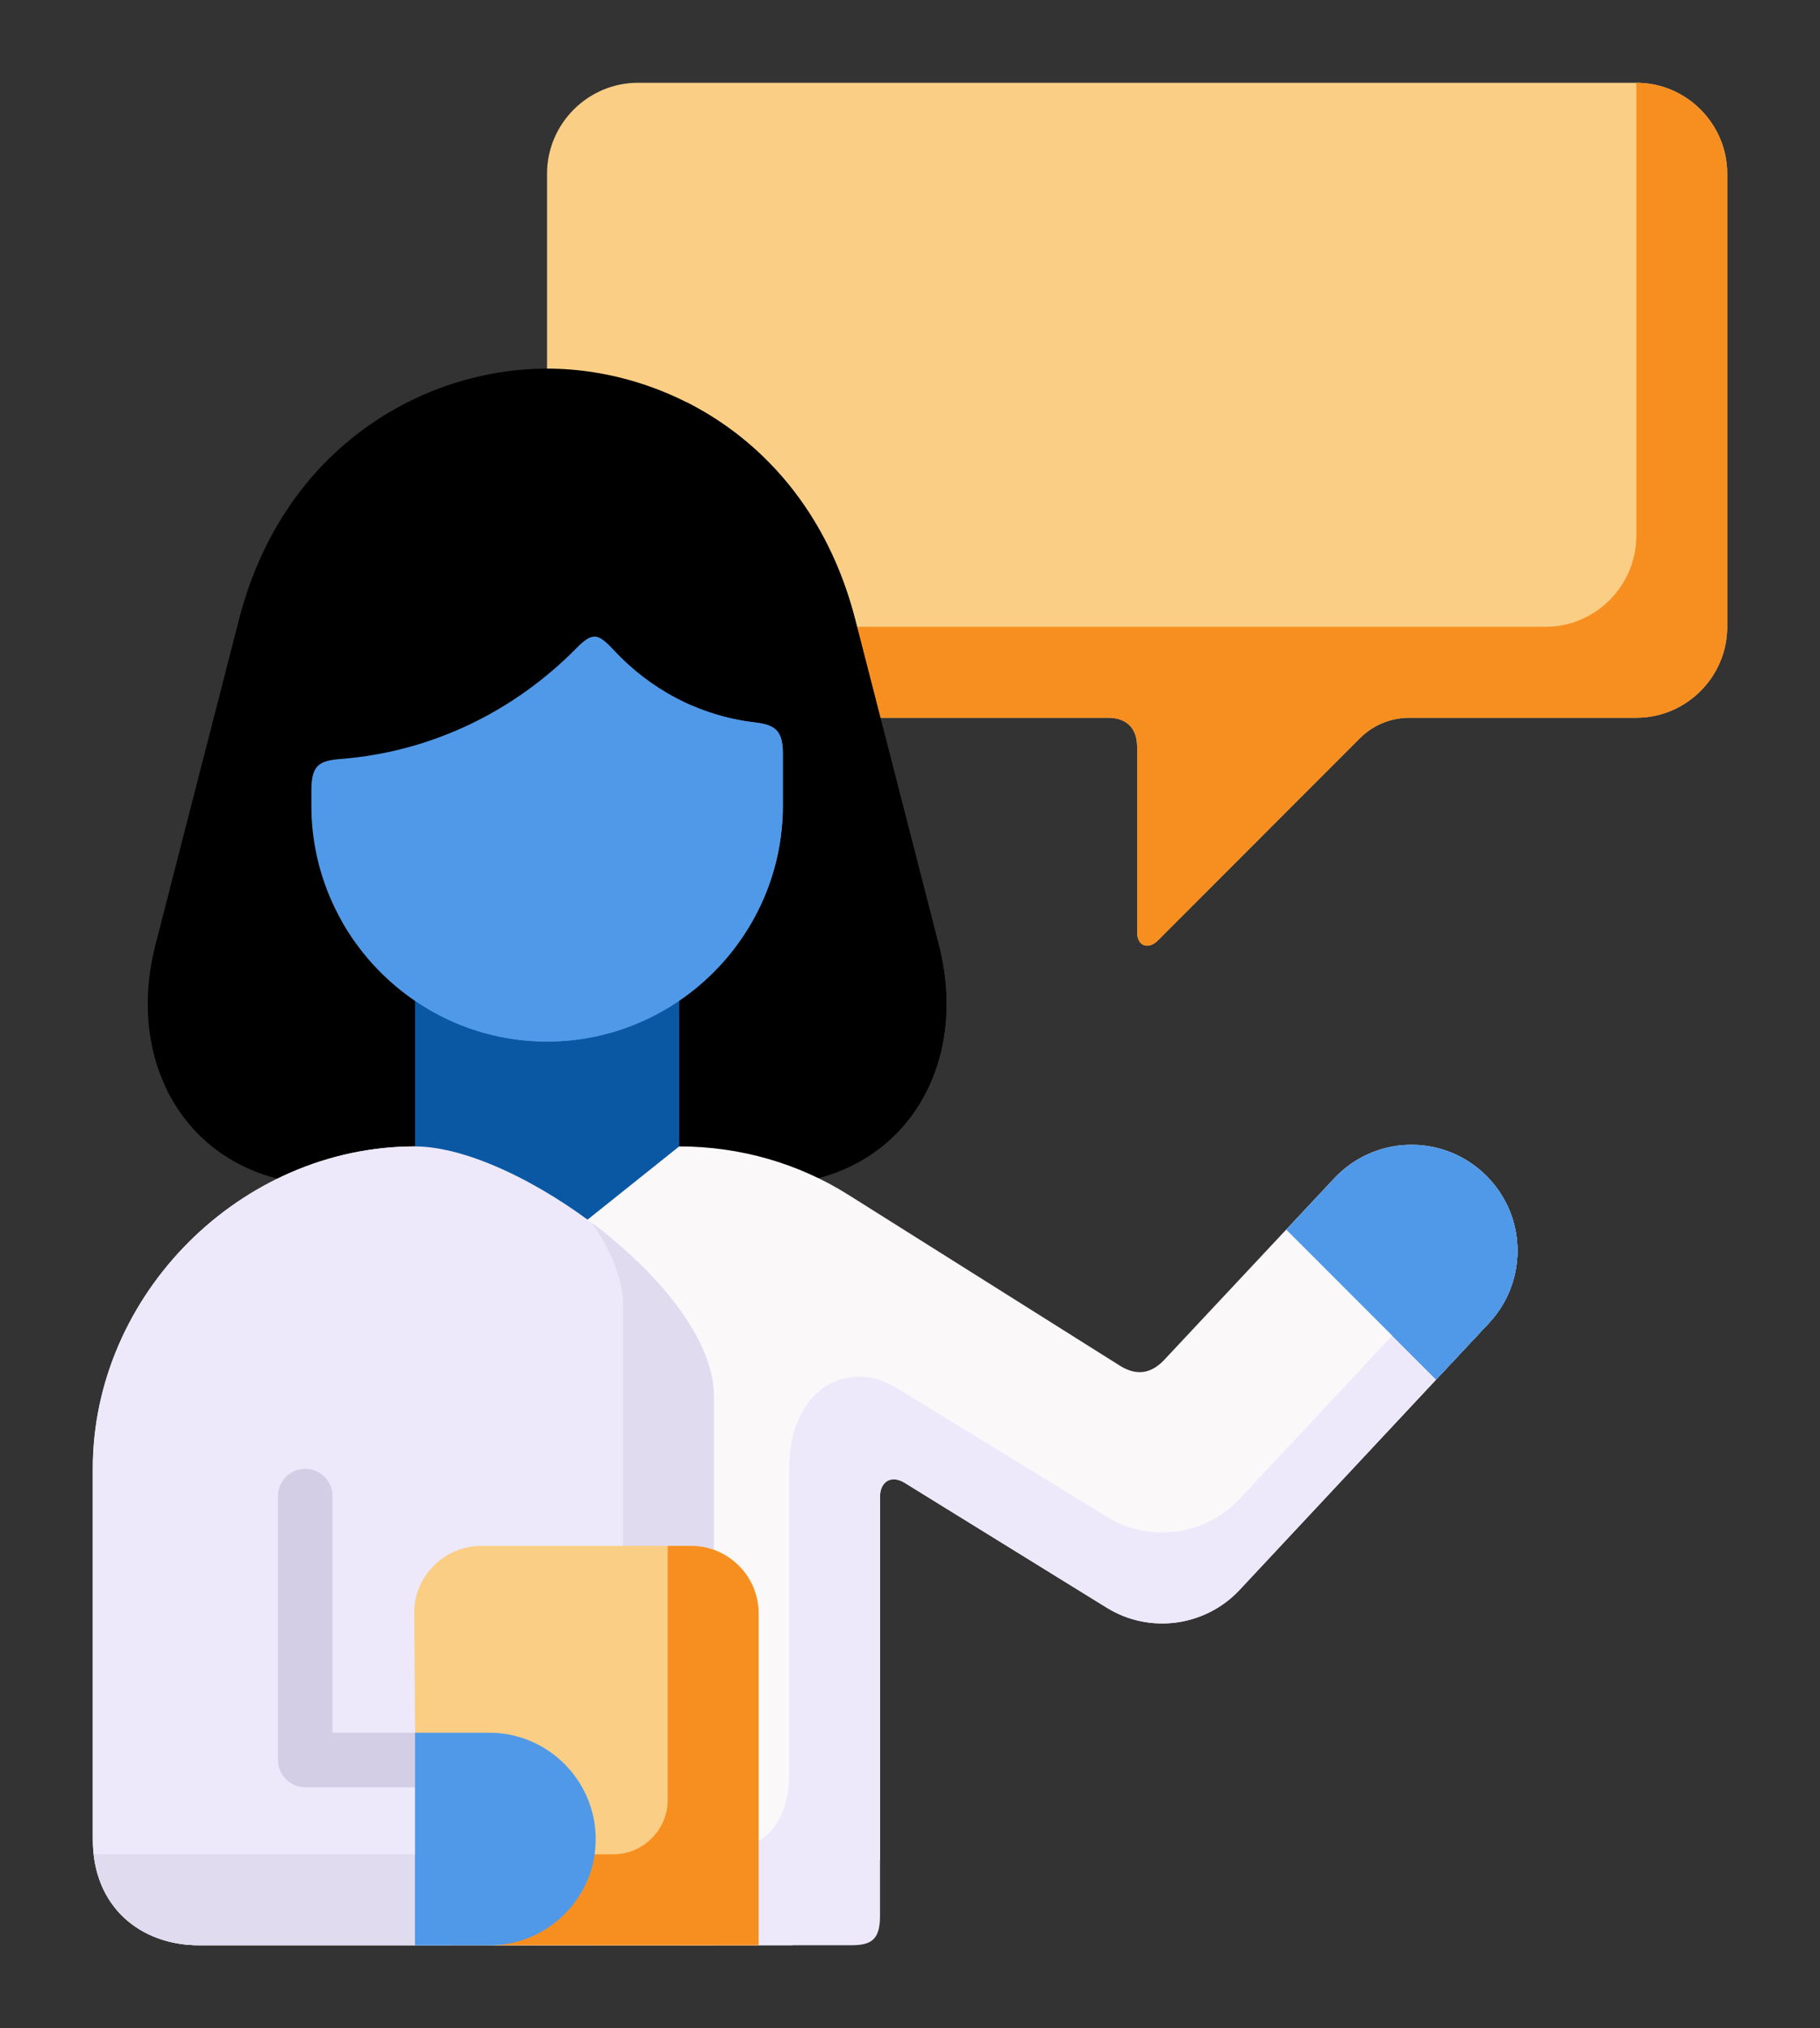
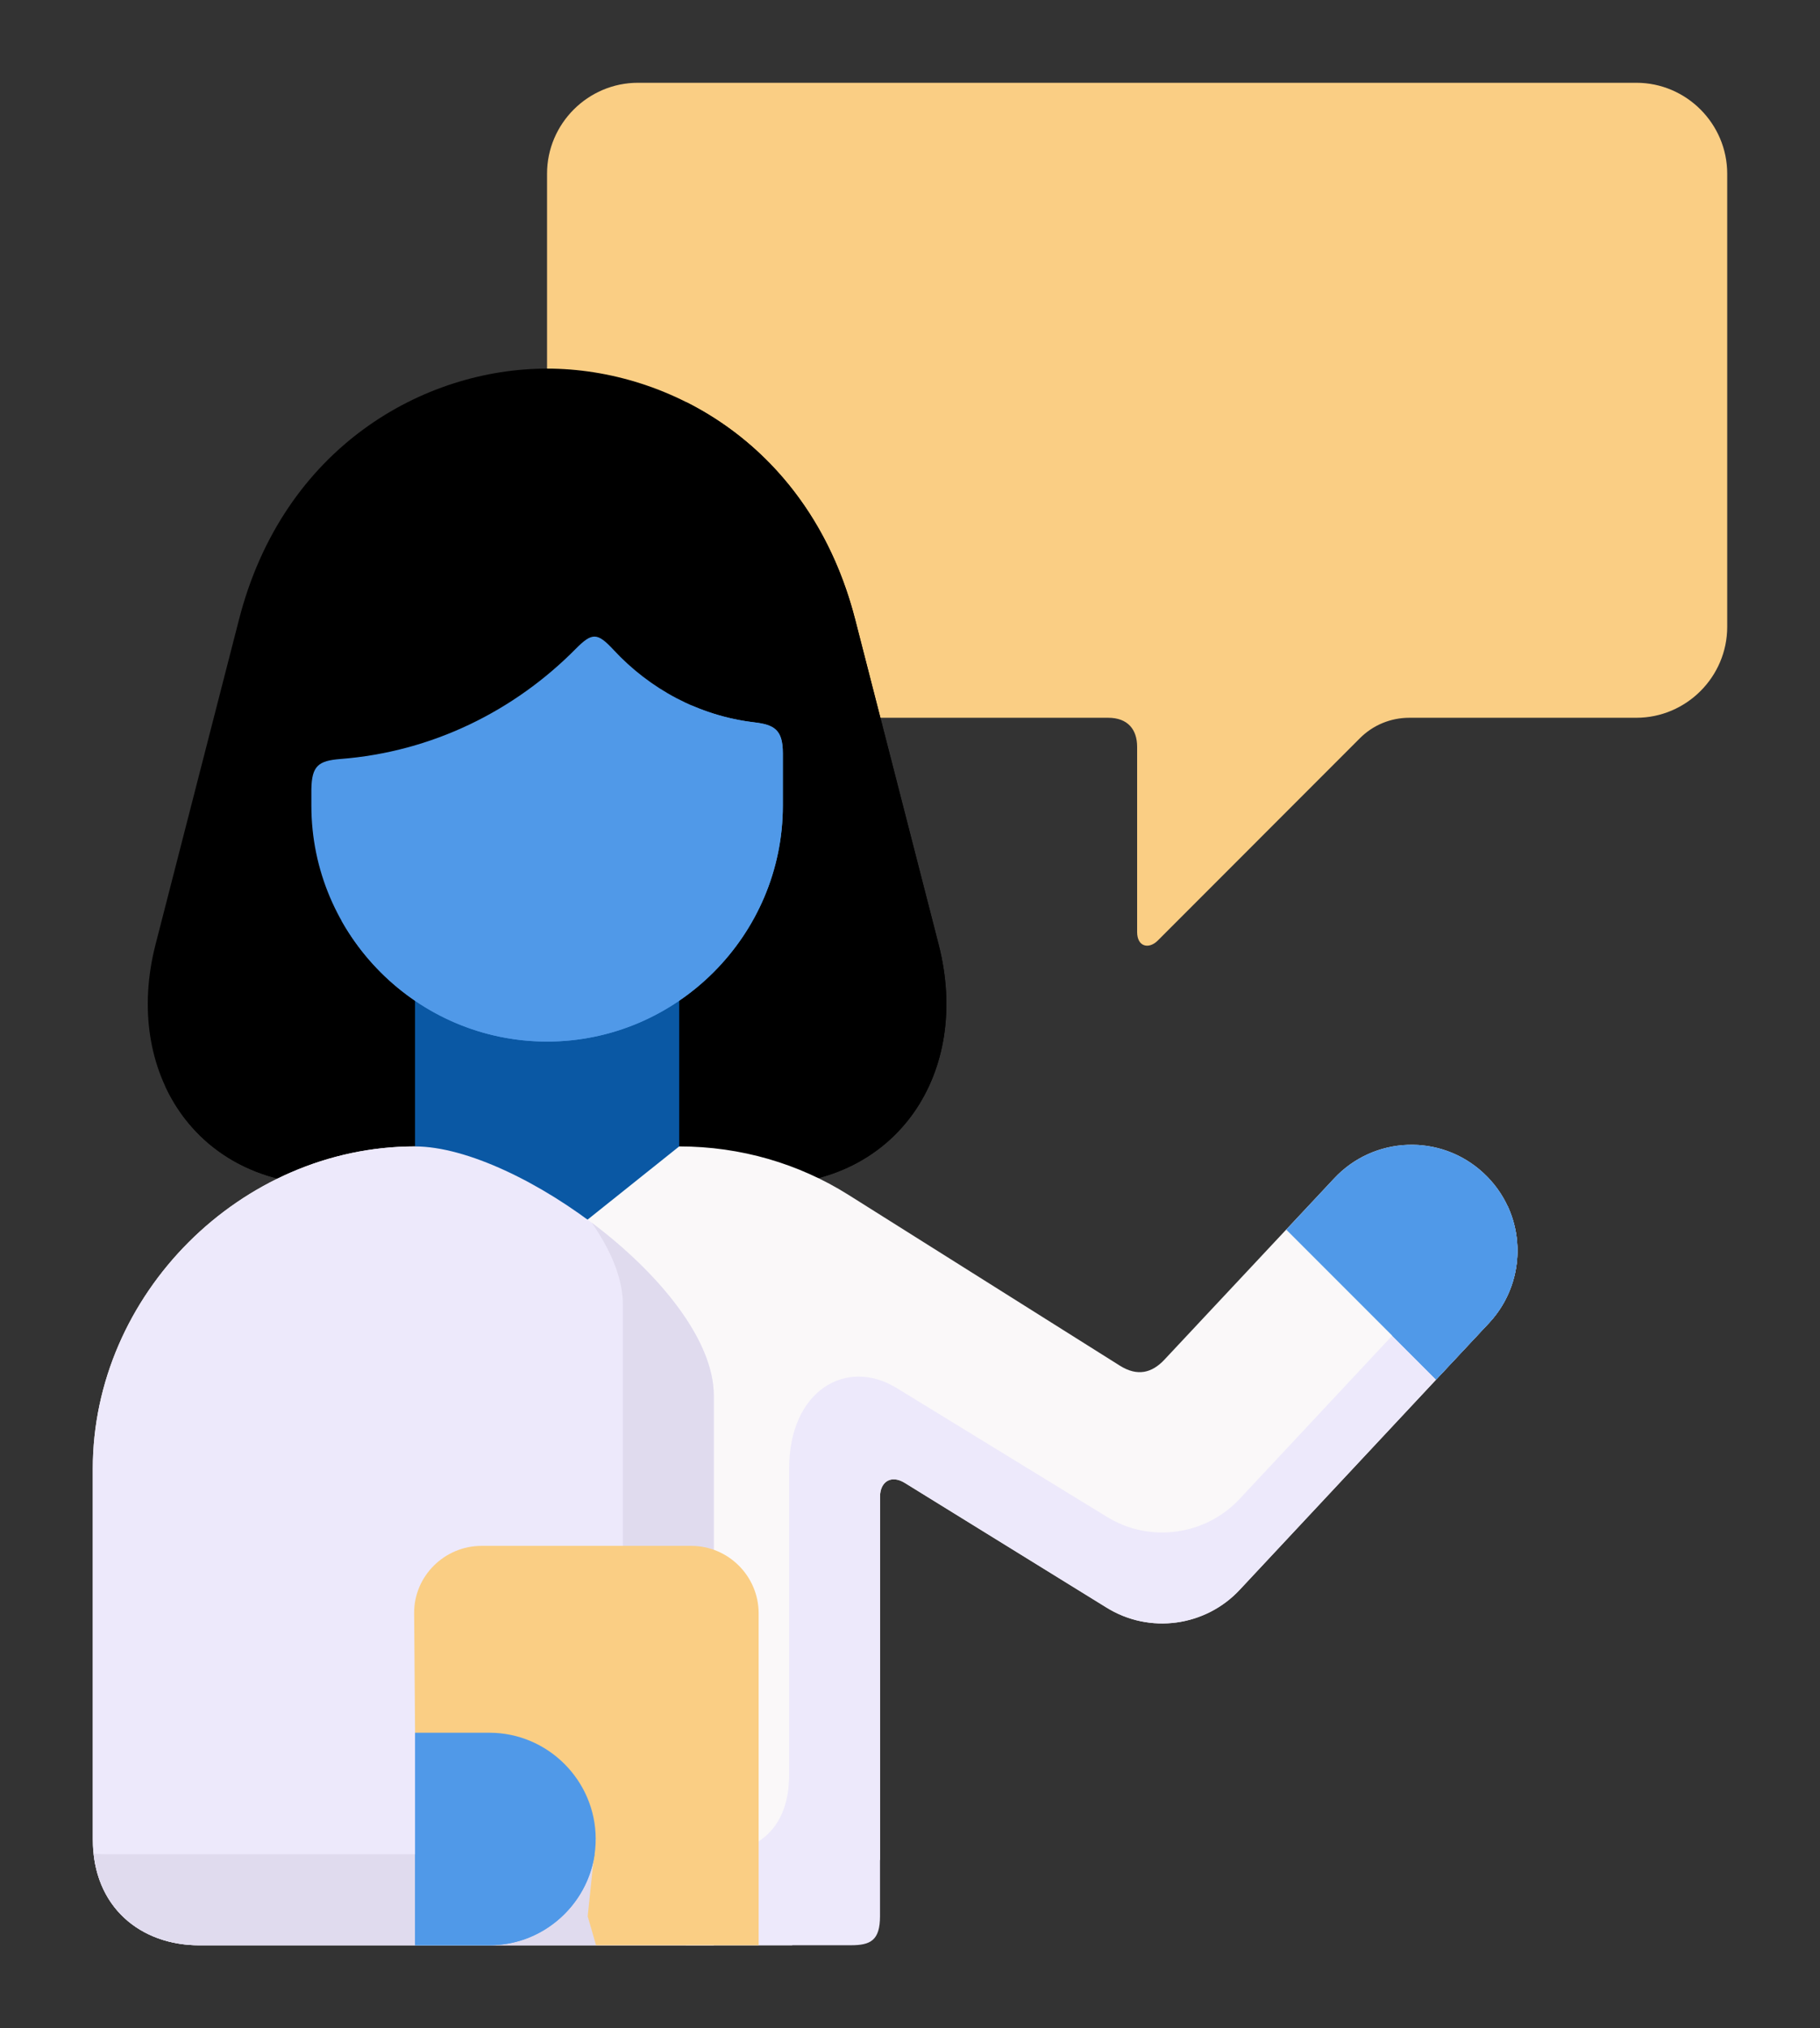
<svg xmlns="http://www.w3.org/2000/svg" width="176" height="196" viewBox="0 0 176 196" fill="none">
  <rect x="0" y="0" width="176" height="196" fill="#333333" stroke="none" />
  <path fill-rule="evenodd" clip-rule="evenodd" d="M61.691 69.368H107.154C109.077 69.368 109.964 70.514 109.964 72.178V90.076C109.964 91.491 111.08 91.77 111.957 90.903L131.5 71.351C132.775 70.076 134.469 69.368 136.303 69.368H158.237C163.07 69.368 167.027 65.411 167.027 60.578V16.79C167.026 11.956 163.07 8 158.237 8H61.691C56.858 8 52.901 11.956 52.901 16.79V60.578C52.901 65.411 56.857 69.368 61.691 69.368Z" fill="#FACE84" />
-   <path fill-rule="evenodd" clip-rule="evenodd" d="M61.691 69.368H107.154C109.077 69.368 109.964 70.514 109.964 72.178V90.076C109.964 91.491 111.08 91.77 111.957 90.903L131.5 71.351C132.775 70.076 134.469 69.368 136.303 69.368H158.237C163.07 69.368 167.027 65.411 167.027 60.578V16.79C167.026 11.956 163.07 8 158.237 8V51.788C158.237 56.622 154.28 60.578 149.447 60.578H52.901C52.901 65.411 56.857 69.368 61.691 69.368Z" fill="#F78F20" />
  <path fill-rule="evenodd" clip-rule="evenodd" d="M31.812 114.502C19.047 114.502 11.861 103.649 15.04 91.282L23.112 59.871C27.398 43.178 41.001 35.624 52.899 35.624C64.808 35.624 78.411 43.178 82.696 59.871L90.768 91.282C93.947 103.649 86.762 114.502 73.996 114.502H31.812Z" fill="black" />
  <path fill-rule="evenodd" clip-rule="evenodd" d="M31.813 114.502C24.259 114.502 18.658 110.705 16.008 105.034C17.632 105.473 19.386 105.712 21.27 105.712H63.444C76.209 105.712 83.395 94.86 80.225 82.492L72.154 51.081C70.908 46.258 68.895 42.192 66.364 38.863C73.659 42.531 80.006 49.407 82.697 59.871L90.769 91.282C93.948 103.649 86.763 114.502 73.997 114.502H31.813Z" fill="black" />
  <path fill-rule="evenodd" clip-rule="evenodd" d="M128.988 113.914C132.835 109.768 139.312 109.519 143.458 113.365C147.613 117.202 147.863 123.68 144.016 127.835L119.909 153.616C116.62 157.174 111.17 157.991 106.934 155.32L87.491 143.312C86.166 142.494 85.1 143.212 85.1 144.647V179.726L76.599 187.997H19.248C13.687 187.997 8.973 184.389 8.973 177.733V141.956C8.973 125.115 23.284 110.794 40.136 110.794H65.677C71.656 110.794 77.277 112.478 82.021 115.458L108.29 131.981C110.003 133.057 111.399 132.678 112.585 131.423L128.988 113.914Z" fill="#FAF8F9" />
  <path fill-rule="evenodd" clip-rule="evenodd" d="M40.136 96.713H65.678V110.794L56.819 117.87L40.136 110.794V96.713Z" fill="#0A58A4" />
  <path fill-rule="evenodd" clip-rule="evenodd" d="M75.702 72.796V77.858C75.702 90.394 65.438 100.659 52.901 100.659C40.365 100.659 30.11 90.394 30.11 77.858V76.273C30.15 74.011 30.788 73.523 32.91 73.353C41.81 72.666 49.762 68.689 55.682 62.7C57.266 61.106 57.764 61.116 59.339 62.81C62.817 66.556 67.56 69.168 72.902 69.805C74.845 70.035 75.702 70.494 75.702 72.796Z" fill="#5099E8" />
  <path fill-rule="evenodd" clip-rule="evenodd" d="M75.704 72.797V77.86C75.704 90.396 65.44 100.661 52.903 100.661C44.393 100.661 36.929 95.927 33.022 88.962C36.31 90.815 40.097 91.871 44.114 91.871C56.651 91.871 66.915 81.607 66.915 69.07V68.193C68.788 69.001 70.801 69.559 72.904 69.808C74.847 70.037 75.704 70.495 75.704 72.797Z" fill="#5099E8" />
  <path fill-rule="evenodd" clip-rule="evenodd" d="M69.026 187.998V134.872C69.026 124.697 50.101 110.795 40.136 110.795C23.284 110.795 8.973 125.116 8.973 141.957V177.734C8.973 184.39 13.687 187.998 19.248 187.998H69.026Z" fill="#EDE9FB" />
  <path fill-rule="evenodd" clip-rule="evenodd" d="M69.025 187.998V134.872C69.025 129.47 63.704 123.033 57.227 118.169C59.09 120.86 60.236 123.581 60.236 126.082V179.208H10.458C9.98 179.208 9.511 179.188 9.053 179.129C9.661 184.888 14.095 187.998 19.248 187.998H69.025Z" fill="#E0DBEE" />
  <path fill-rule="evenodd" clip-rule="evenodd" d="M85.1 144.646C85.1 143.211 86.166 142.493 87.492 143.31L106.935 155.319C111.17 157.989 116.621 157.172 119.91 153.614L144.017 127.834C146.946 124.665 147.495 120.15 145.76 116.483C145.322 117.39 144.744 118.257 144.017 119.044L119.91 144.825C116.621 148.382 111.17 149.2 106.935 146.529L86.705 134.142C81.851 131.172 76.311 134.361 76.311 141.945V171.503C76.311 176.625 73.401 179.206 68.378 179.206H66.335V187.996H82.28C84.174 187.996 85.1 187.538 85.1 185.186L85.1 144.646Z" fill="#EDE9FB" />
  <path fill-rule="evenodd" clip-rule="evenodd" d="M73.363 155.917V187.995H57.638L56.831 185.195L57.608 177.771L52.167 171.273L40.139 167.497L40.049 155.917C40.019 152.329 42.979 149.399 46.566 149.399H66.846C70.434 149.399 73.363 152.329 73.363 155.917Z" fill="#FACE84" />
-   <path fill-rule="evenodd" clip-rule="evenodd" d="M73.36 155.921V188H43.573L50.998 179.21H59.299C62.199 179.21 64.571 176.838 64.571 173.938V149.403H66.843C70.43 149.403 73.36 152.333 73.36 155.921Z" fill="#F78F20" />
-   <path d="M40.136 172.727H29.523C28.058 172.727 26.882 171.551 26.882 170.086V144.585C26.882 143.13 28.058 141.954 29.523 141.954C30.978 141.954 32.153 143.13 32.153 144.585V167.455H40.136L40.136 172.727Z" fill="#D3CEE5" />
  <path fill-rule="evenodd" clip-rule="evenodd" d="M143.461 113.365C139.315 109.519 132.837 109.768 128.99 113.914L124.386 118.837L138.876 133.326L144.018 127.835C147.865 123.68 147.616 117.202 143.461 113.365Z" fill="#5099E8" />
  <path fill-rule="evenodd" clip-rule="evenodd" d="M57.606 177.734C57.606 172.083 52.982 167.459 47.331 167.459H40.136V187.998H47.331C52.982 187.998 57.606 183.384 57.606 177.734Z" fill="#5099E8" />
  <path fill-rule="evenodd" clip-rule="evenodd" d="M134.627 129.082L138.872 133.327L144.015 127.836C146.944 124.667 147.493 120.153 145.758 116.485C145.32 117.392 144.742 118.26 144.015 119.046L134.627 129.082Z" fill="#5099E8" />
  <path fill-rule="evenodd" clip-rule="evenodd" d="M57.456 179.208H40.136V187.998H47.331C52.274 187.998 56.429 184.46 57.396 179.797C57.436 179.607 57.466 179.408 57.496 179.208H57.456Z" fill="#5099E8" />
</svg>